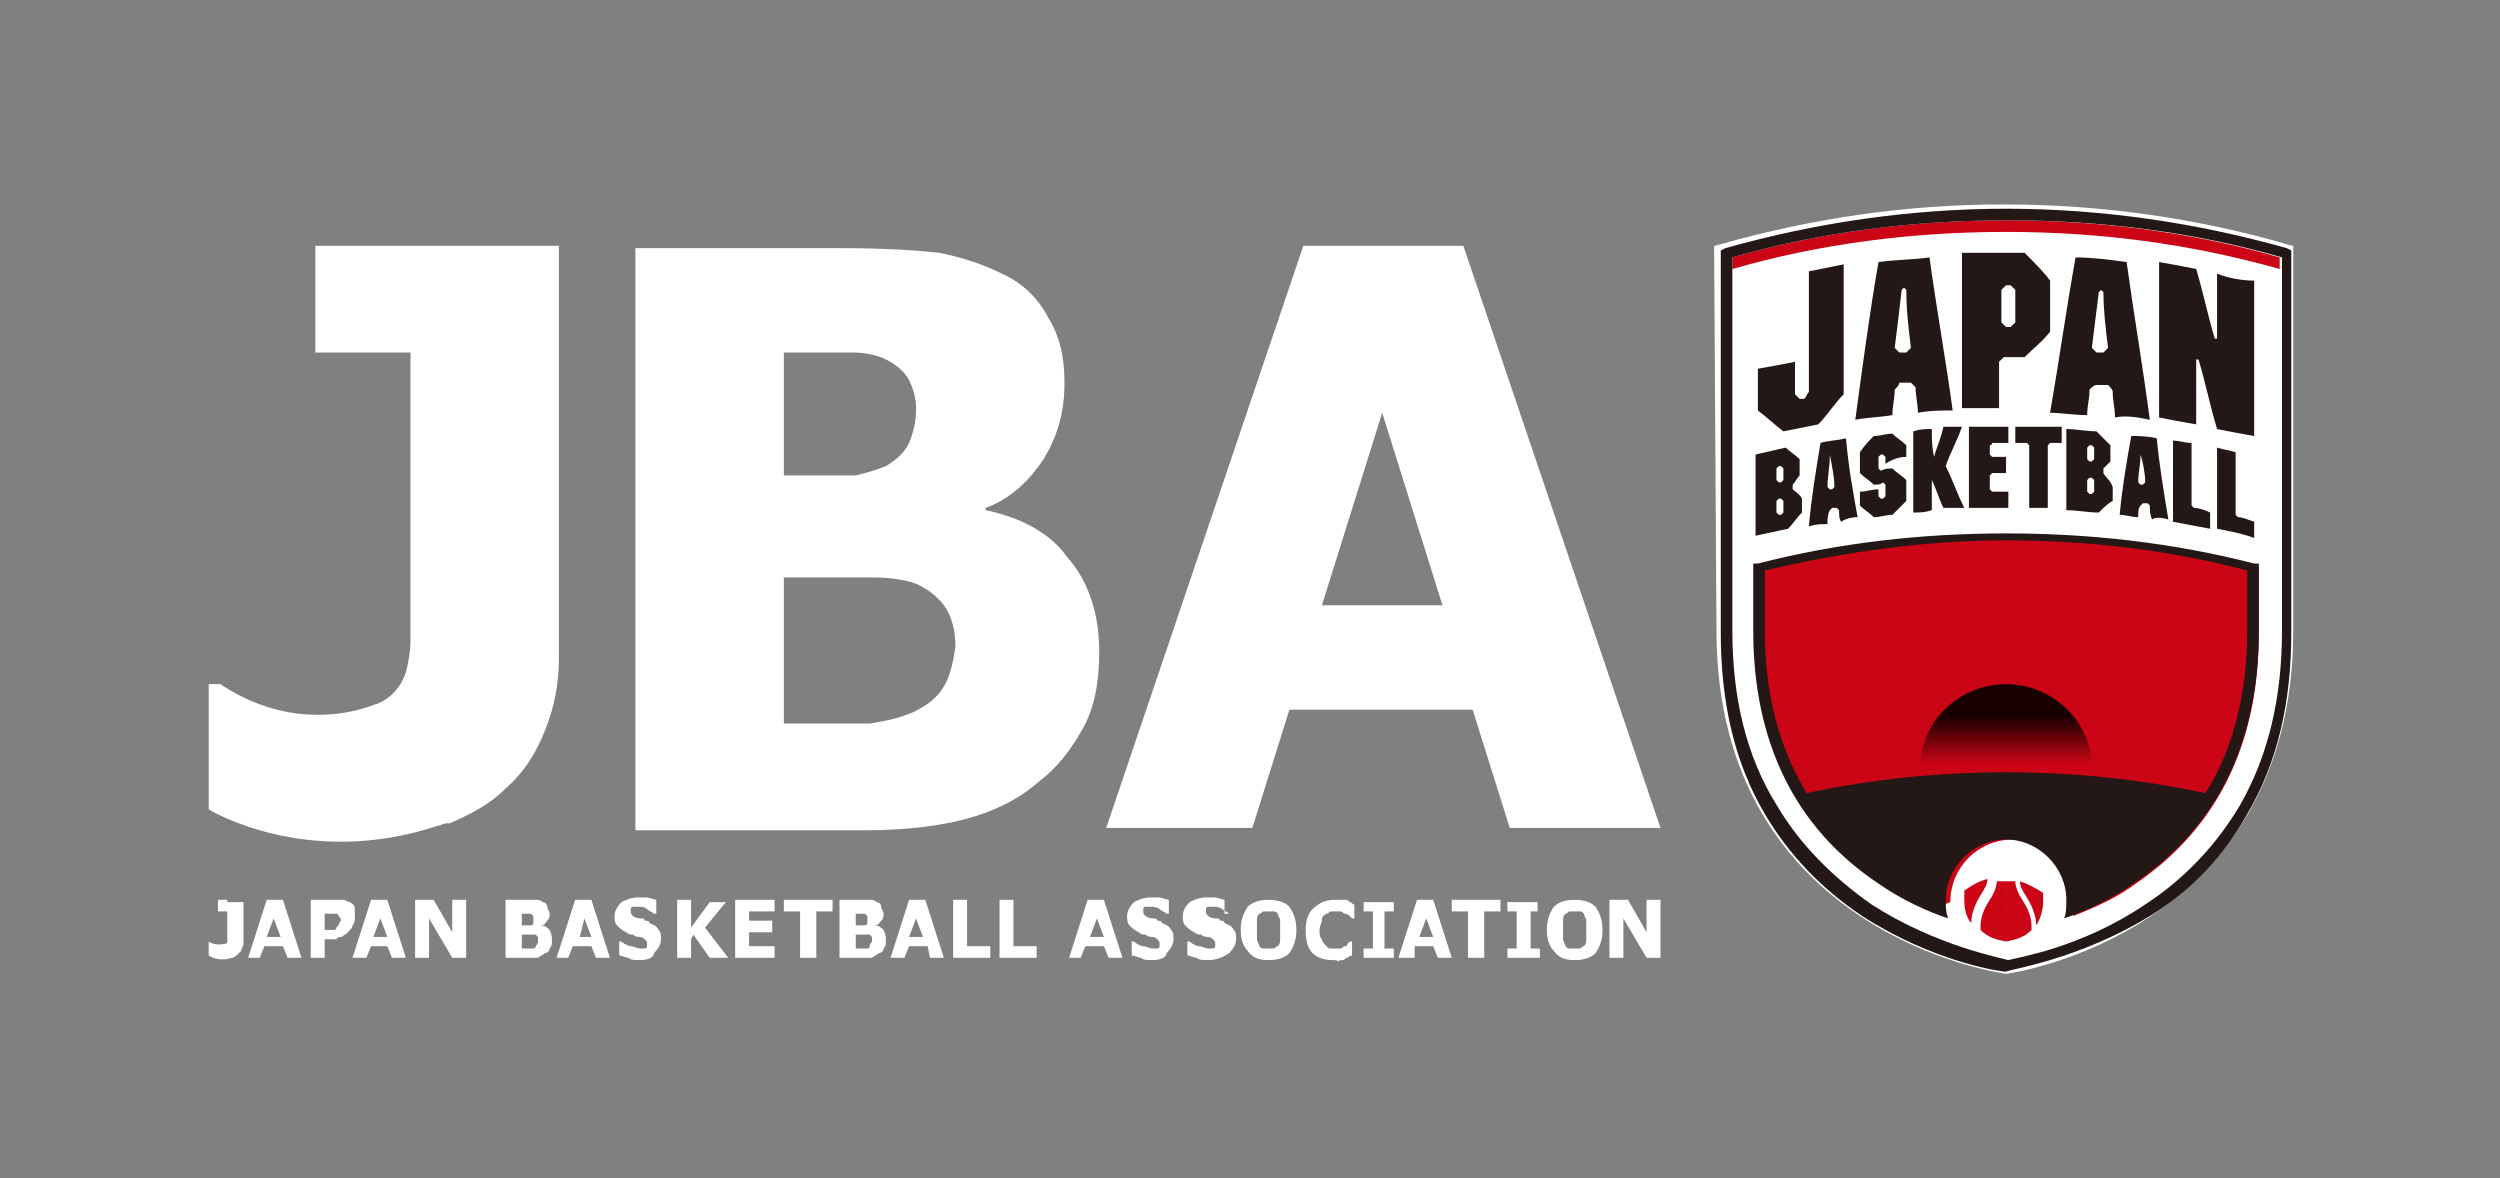
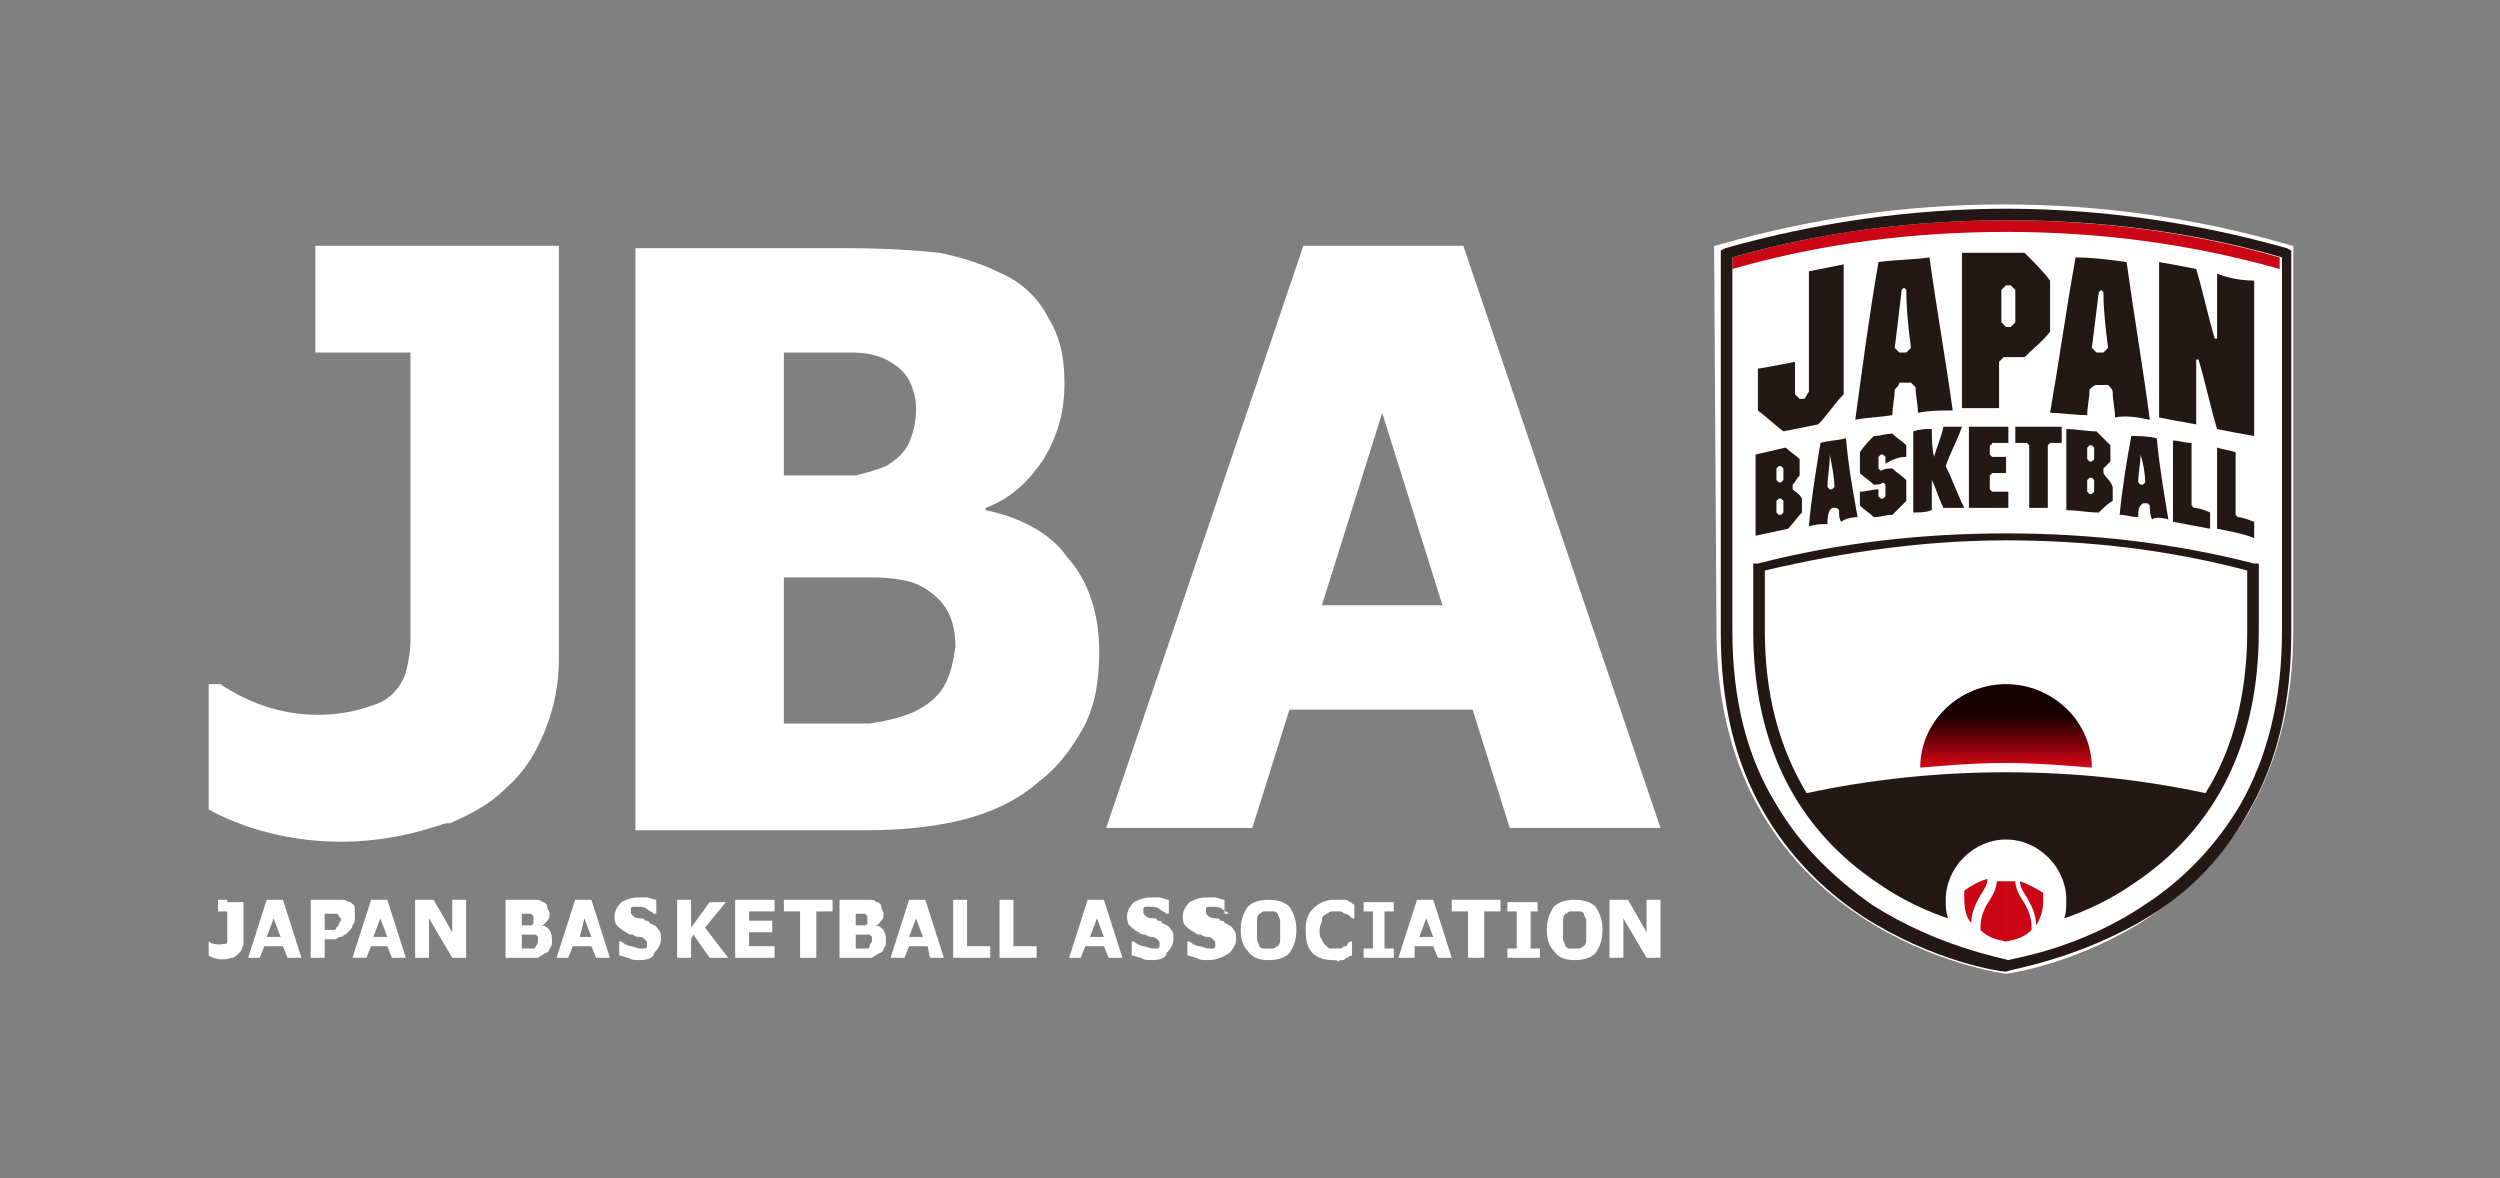
<svg xmlns="http://www.w3.org/2000/svg" version="1.1" id="レイヤー_1" x="0" y="0" width="107.8" height="50.8" viewBox="0 0 107.8 50.8" xml:space="preserve">
  <rect x="0" y="0" width="107.8" height="50.8" fill="#808080" stroke="none" />
  <style>.st1{fill:none}.st3{fill:#cb0515}.st4{fill:#231815}</style>
  <path d="M42.5 22v-.1c1.1-.4 1.9-1.2 2.5-2.1.6-1 .9-2 .9-3.3 0-1.1-.2-2-.7-2.8-.4-.8-1.1-1.5-2-1.9-.8-.4-1.7-.7-2.7-.9-.9-.1-2.3-.2-4.2-.2h-8.9v25.1h10c1.7 0 3.2-.2 4.3-.5 1.1-.3 2.2-.8 3.1-1.6.8-.6 1.4-1.4 1.9-2.3.5-.9.7-2 .7-3.3 0-1.7-.5-3.1-1.4-4.1-.7-1-2-1.7-3.5-2zm-8.7-6.8h2.9c.6 0 1.1.1 1.5.3.4.2.8.5 1 .9.2.4.3.8.3 1.2 0 .6-.1 1-.3 1.5-.2.4-.5.7-1 1-.5.2-.9.3-1.3.4h-3.1v-5.3zm6.9 14.4c-.3.5-.7.8-1.3 1.1-.7.3-1.3.4-1.9.5h-3.7v-6.3h3.9c.7 0 1.2.1 1.6.2.6.2 1.1.6 1.4 1 .3.4.5 1 .5 1.8-.1.6-.2 1.2-.5 1.7zm22.4-19h-6.9l-8.5 25.1H54l1.6-5.1h7.9l1.6 5.1h6.5l-8.5-25.1zM57 26.1l2.6-8.3 2.6 8.3H57zM17.7 10.6h-4.1v4.6h4.1v12.4c0 .5-.1 1-.2 1.4-.3.9-1 1.3-1.4 1.4-1.3.5-3.9.9-6.6-.9H9v5.4s4.2 2.6 9.9.7c.1 0 .2-.1.4-.1h.1c.9-.4 1.7-.8 2.4-1.5.8-.7 1.3-1.5 1.7-2.5.4-1 .6-2 .6-3.1V10.6h-6.4zm-7 30.7l.8-2.5h.7l.8 2.5h-.6l-.2-.5h-.8l-.2.5h-.5zm1.4-.9l-.3-.8-.3.8h.6zm3.2-.8c0 .1 0 .2-.1.3 0 .1-.1.2-.2.3l-.1.1c-.1 0-.1.1-.2.1s-.1 0-.2.1H14v.8h-.6v-2.5h1.4c.1 0 .2.1.3.1.1.1.2.1.2.3v.4zm-.6.1c0-.1 0-.1-.1-.2 0-.1-.1-.1-.1-.1H14v.7h.4s.1 0 .1-.1l.1-.1c0-.1.1-.2.1-.2zm.5 1.6l.8-2.5h.7l.8 2.5h-.6l-.2-.5H16l-.2.5h-.6zm1.5-.9l-.3-.8-.3.8h.6zm3.4.9h-.6l-1-1.7v1.7h-.6v-2.5h.8l.8 1.4v-1.4h.6v2.5zm3.7-.7c0 .1 0 .2-.1.3 0 .1-.1.2-.2.2-.1.1-.2.1-.3.2h-1.4v-2.5h1.3c.1 0 .2 0 .3.1.1 0 .2.1.2.2s.1.2.1.3c0 .1 0 .2-.1.3-.1.1-.1.2-.3.2.2 0 .3.1.4.2.1.2.1.3.1.5zm-.8-1v-.1l-.1-.1h-.4v.5h.4c.1 0 .1-.1.1-.1v-.2zm.2 1v-.2l-.1-.1h-.6v.6h.5c.1 0 .1-.1.1-.1.1-.1.1-.2.1-.2zm.8.7l.8-2.5h.7l.8 2.5h-.6l-.2-.5h-.8l-.2.5H24zm1.5-.9l-.3-.8-.2.8h.5zm2.1 1c-.2 0-.4 0-.5-.1-.1 0-.3-.1-.4-.1v-.6h.1c.1.1.3.2.4.2s.3.1.4.1h.2s.1 0 .1-.1v-.1c0-.1 0-.1-.1-.2 0 0-.1-.1-.2-.1s-.2 0-.3-.1c-.1 0-.2 0-.3-.1-.2-.1-.3-.2-.4-.3-.1-.1-.1-.3-.1-.4 0-.2.1-.4.3-.6.2-.1.4-.2.7-.2h.4c.1 0 .3.1.4.1v.6h-.1c-.1-.1-.2-.1-.3-.2-.1-.1-.3-.1-.4-.1h-.2s-.1 0-.1.1v.1c0 .1 0 .1.1.2 0 0 .1.1.3.1.1 0 .2 0 .2.1.1 0 .2 0 .2.1.2.1.3.1.4.3.1.1.1.2.1.4s-.1.4-.3.6c0 .2-.3.3-.6.3zm3.8-.1h-.8l-.7-1-.1.2v.8h-.6v-2.5h.6V40l.8-1.1h.7l-.9 1.1 1 1.3zm.3 0v-2.5h1.7v.5h-1.1v.4h1v.5h-1v.6h1.1v.5h-1.7zm2.8 0v-2h-.7v-.5h2.1v.5h-.7v2h-.7zm3.7-.7c0 .1 0 .2-.1.3 0 .1-.1.2-.2.2-.1.1-.2.1-.3.2h-1.4v-2.5h1.3c.1 0 .2 0 .3.1.1 0 .2.1.2.2s.1.2.1.3c0 .1 0 .2-.1.3-.1.1-.1.2-.3.2.2 0 .3.1.4.2.1.2.1.3.1.5zm-.8-1v-.1l-.1-.1h-.4v.5h.4c.1 0 .1-.1.1-.1v-.2zm.2 1v-.2l-.1-.1h-.6v.6h.5c.1 0 .1-.1.1-.1 0-.1.1-.2.1-.2zm.8.7l.8-2.5h.7l.8 2.5h-.6l-.1-.5h-.8l-.2.5h-.6zm1.4-.9l-.3-.8-.3.8h.6zm3 .9h-1.7v-2.5h.6v2h1v.5zm2 0h-1.7v-2.5h.6v2h1v.5zm1.3 0l.8-2.5h.7l.8 2.5h-.6l-.2-.5h-.8l-.2.5h-.5zm1.5-.9l-.3-.8-.3.8h.6zm2.1 1c-.2 0-.4 0-.5-.1-.1 0-.3-.1-.4-.1v-.6h.1c.1.1.3.2.4.2s.3.1.4.1h.2s.1 0 .1-.1v-.1c0-.1 0-.1-.1-.2 0 0-.1-.1-.2-.1s-.2 0-.3-.1c-.1 0-.2 0-.3-.1-.2-.1-.3-.2-.4-.3-.1-.1-.1-.3-.1-.4 0-.2.1-.4.3-.6.2-.1.4-.2.7-.2h.4c.1 0 .3.1.4.1v.6h-.1c-.1-.1-.2-.1-.3-.2-.1-.1-.3-.1-.4-.1h-.2s-.1 0-.1.1v.1c0 .1 0 .1.1.2 0 0 .1.1.3.1.1 0 .2 0 .2.1.1 0 .2 0 .2.1.2.1.3.1.4.3.1.1.1.2.1.4s-.1.4-.3.6c0 .2-.3.3-.6.3zm2.4 0c-.2 0-.4 0-.5-.1-.1 0-.3-.1-.4-.1v-.6h.1c.1.1.3.2.4.2s.3.1.4.1h.2s.1 0 .1-.1v-.1c0-.1 0-.1-.1-.2 0 0-.1-.1-.2-.1s-.2 0-.3-.1c-.1 0-.2 0-.3-.1-.2-.1-.3-.2-.4-.3-.1-.1-.1-.3-.1-.4 0-.2.1-.4.3-.6.2-.1.4-.2.7-.2h.4c.1 0 .3.1.4.1v.6h.2c-.1-.1-.2-.1-.3-.2-.1-.1-.3-.1-.4-.1h-.2s-.1 0-.1.1v.1c0 .1 0 .1.1.2 0 0 .1.1.3.1.1 0 .2 0 .2.1.1 0 .2 0 .2.1.2.1.3.1.4.3.1.1.1.2.1.4s-.1.4-.3.6c-.3.2-.6.3-.9.3zm3.8-1.3c0 .4-.1.7-.3 1-.2.2-.5.3-.9.3s-.7-.1-.9-.4c-.2-.2-.3-.5-.3-.9s.1-.7.3-1c.2-.2.5-.3.9-.3s.7.1.9.3c.2.3.3.6.3 1zm-.7 0v-.4c0-.1-.1-.2-.1-.3-.1-.1-.1-.1-.2-.1h-.4c-.1 0-.1.1-.2.1-.1.1-.1.2-.1.3v.8c0 .1.1.2.1.3.1.1.1.1.2.1h.4c.1 0 .1-.1.2-.1.1-.1.1-.2.1-.3v-.4zm2.3 1.3c-.4 0-.7-.1-.9-.3-.2-.2-.3-.5-.3-1 0-.4.1-.7.3-.9.2-.2.5-.4.9-.4h.5c.1 0 .1 0 .2.1.1 0 .1.1.2.1v.6h-.1l-.1-.1s-.1-.1-.2-.1-.1-.1-.2-.1h-.4c-.1 0-.1.1-.2.1-.2.1-.2.2-.2.3 0 .1-.1.2-.1.4s0 .3.1.4c0 .1.1.2.2.3.1.1.1.1.2.1h.4c.1 0 .1-.1.2-.1s.1-.1.1-.1l.1-.1h.1v.6s-.1 0-.2.1c-.1 0-.1.1-.2.1s-.2 0-.2.1c0-.1-.1-.1-.2-.1zm2.6-.1h-1.3v-.4h.4v-1.6h-.4v-.4h1.3v.4h-.4v1.6h.4v.4zm.2 0l.8-2.5h.7l.8 2.5H62l-.2-.5H61v.5h-.7zm1.5-.9l-.3-.8-.3.8h.6zm1.5.9v-2h-.7v-.5h2.1v.5H64v2h-.7zm3.1 0H65v-.4h.4v-1.6H65v-.4h1.3v.4H66v1.6h.4v.4zm2.7-1.2c0 .4-.1.7-.3 1-.2.2-.5.3-.9.3s-.7-.1-.9-.4c-.2-.2-.3-.5-.3-.9s.1-.7.3-1c.2-.2.5-.3.9-.3s.7.1.9.3c.2.3.3.6.3 1zm-.7 0v-.4c0-.1-.1-.2-.1-.3-.1-.1-.1-.1-.2-.1h-.4c-.1 0-.1.1-.2.1-.1.1-.1.2-.1.3v.8c0 .1.1.2.1.3.1.1.1.1.2.1h.4c.1 0 .1-.1.2-.1.1-.1.1-.2.1-.3v-.4zm3.2 1.2H71l-1-1.7v1.7h-.6v-2.5h.8l.8 1.4v-1.4h.6v2.5zM9.8 38.8h-.4v.5h.4v1.3c0 .1-.1.1-.1.1-.1 0-.4.1-.7-.1v.6s.4.3 1 .1c.1 0 .2-.1.2-.1l.2-.2c0-.1.1-.2.1-.3v-1.8h-.7z" fill="#fff" />
  <path class="st1" d="M0 0h107.8v50.8H0z" />
  <path d="M74.4 27.2c0 12.8 12.1 14.4 12.1 14.4s12-1.6 12-14.4V10.9c-3.8-1.1-7.9-1.7-12.1-1.7-4.2 0-8.2.6-12.1 1.7l.1 16.3z" fill="#fff" stroke="#fff" stroke-width=".77" stroke-miterlimit="10" />
-   <path class="st3" d="M83.8 39.5c-1-.4-1.9-.9-2.7-1.4-3.5-2.4-5.3-6-5.3-10.8v-2.8h.1c3.5-.9 7-1.3 10.7-1.3 3.6 0 7.2.4 10.7 1.3h.1v2.8c0 4.8-1.8 8.4-5.3 10.8-.8.6-1.7 1-2.7 1.4 0-.2.1-.4.1-.6 0-1.5-1.2-2.7-2.7-2.7-1.5 0-2.7 1.2-2.7 2.7-.4.1-.3.4-.3.6z" />
-   <path class="st3" d="M87.4 38.7c.3.5.4.9.4 1.2.2-.3.3-.7.3-1v-.4c-.3-.2-.7-.4-1-.5 0 .2.1.4.3.7zm-1-.7s0-.1 0 0h-.3c0 .2-.1.5-.3.8-.4.6-.4 1-.4 1.2v.1c.3.3.6.4 1.1.5V38z" />
+   <path class="st3" d="M87.4 38.7c.3.5.4.9.4 1.2.2-.3.3-.7.3-1v-.4c-.3-.2-.7-.4-1-.5 0 .2.1.4.3.7zm-1-.7h-.3c0 .2-.1.5-.3.8-.4.6-.4 1-.4 1.2v.1c.3.3.6.4 1.1.5V38z" />
  <path class="st1" d="M87.1 37.8c.4.1.7.2 1 .4-.1-.3-.3-.5-.5-.7h-.1c-.2.1-.3.2-.4.3m-1.1 0h.3v-.6c-.3 0-.6.1-.8.3.2 0 .4.1.5.3" />
  <path class="st3" d="M84.7 38.8c0 .4.1.8.3 1 0-.3.1-.7.4-1.2.2-.3.3-.5.3-.7-.4.1-.7.3-1 .5v.4zm1.9-.8s0-.1 0 0h.3c0 .2.1.5.3.8.4.6.4 1 .4 1.2v.1c-.3.3-.6.4-1.1.5V38z" />
  <path class="st1" d="M86.9 37.8h-.3v-.6c.3 0 .6.1.8.3-.2 0-.4.1-.5.3m-1.1 0c-.4.1-.7.2-1 .4.1-.3.3-.5.5-.7h.1c.2.1.4.2.4.3" />
  <path class="st4" d="M83.4 19.7c-.1 0-.1 0 0 0-.1-.4-.1-.8-.1-1.2-.3 0-.5 0-.8.1v3.5c.3 0 .5 0 .8-.1v-1.3c.2.4.3.8.5 1.2h.9c-.3-.6-.5-1.2-.8-1.8.2-.6.5-1.1.7-1.7h-.8c-.1.5-.3.9-.4 1.3zm-1.2 0v-.5c-.2-.2-.4-.3-.6-.5-.3 0-.5.1-.8.1-.2.2-.4.4-.6.7v.9c.2.2.4.3.6.5.1 0 .3 0 .4-.1l.1.1v.5l-.1.1h-.1l-.1-.1v-.3c-.3 0-.5.1-.8.1v.6c.2.2.4.3.6.5.3 0 .5-.1.8-.1l.6-.6v-.9c-.2-.2-.4-.3-.6-.5-.2 0-.3 0-.5.1l-.1-.1v-.5l.1-.1h.1l.1.1v.3c.3-.2.6-.3.9-.3zm12.4 2.2l-.1-.1v-2.7c-.3 0-.5-.1-.8-.1v3.5c.5.1 1.1.2 1.6.3v-.7c-.2-.1-.5-.2-.7-.2zm1.9.4l-.1-.1v-2.7c-.3-.1-.5-.1-.8-.2v3.5c.5.1 1.1.2 1.6.4v-.7c-.3-.1-.5-.2-.7-.2zm-9.6-3.9v.7h.5l.1.1v2.7h.8v-2.7l.1-.1h.5v-.7h-2zm-6.8 3.9c-.2-1.1-.4-2.2-.5-3.4-.4.1-.8.1-1.1.2-.2 1.2-.4 2.4-.5 3.6.3-.1.5-.1.8-.1 0-.2 0-.4.1-.6l.1-.1h.2l.1.1c0 .2 0 .4.1.5.1-.1.4-.2.7-.2zm-1-1.3l-.1.1h-.1l-.1-.1c0-.4.1-.9.1-1.3v-.1c.1.5.2 1 .2 1.4zm14.4 1.4c-.2-1.2-.4-2.4-.5-3.5-.4-.1-.8-.1-1.1-.1-.2 1.1-.4 2.3-.5 3.4.3 0 .5.1.8.1 0-.2 0-.4.1-.5l.1-.1h.2l.1.1c0 .2 0 .4.1.6.1-.1.4-.1.7 0zm-1-1.6l-.1.1h-.1l-.1-.1c0-.4.1-.8.1-1.2.1.3.2.8.2 1.2zm-15.2.3v-.2c.1-.1.2-.3.3-.4v-.7c-.2-.2-.4-.3-.6-.5-.4.1-.9.2-1.3.3v3.5c.5-.1.9-.2 1.4-.3.2-.2.4-.5.6-.7v-.6c-.1-.2-.3-.3-.4-.4zm-.4 1l-.1.1h-.1l-.1-.1v-.5l.1-.1h.1l.1.1v.5zm0-1.4l-.1.1h-.1l-.1-.1v-.5l.1-.1h.1l.1.1v.5zm13.8-.3v-.2l.3-.3v-.7l-.6-.6c-.4 0-.9-.1-1.3-.1V22c.5 0 .9.1 1.4.1.2-.2.4-.4.6-.5V21c-.1-.3-.3-.4-.4-.6zm-.4.8l-.1.1h-.1l-.1-.1v-.5l.1-.1h.1l.1.1v.5zm0-1.4l-.1.1h-.1l-.1-.1v-.5l.1-.1h.1l.1.1v.5zm-4.4-.7h.7v-.7h-1.7v3.5h1.7v-.7h-.7l-.1-.1v-.6l.1-.1h.6v-.7h-.6l-.1-.1v-.4c.1 0 .1-.1.1-.1zm1.4-8.2h-2.7v6.7h1.6v-2l.2-.2h.9c.4-.4.8-.7 1.1-1.1v-2.2c-.3-.4-.7-.8-1.1-1.2zm-.4 3l-.2.2h-.2l-.2-.2v-1.4l.2-.2h.2l.2.2v1.4zm8.7-2.1v2.8h-.1c-.3-1-.5-2-.8-3-.5-.1-1-.2-1.6-.3V18c.5.1 1 .2 1.6.3v-2.8h.1c.3 1 .5 2 .8 3 .5.1 1 .2 1.6.3v-6.7c-.5 0-1.1-.1-1.6-.3zm-11.4 5.9c-.3-2.2-.7-4.4-1-6.6-.7.1-1.5.1-2.2.2-.4 2.3-.7 4.6-1 6.8.5-.1 1-.1 1.6-.2 0-.4.1-.7.1-1.1.1-.1.2-.2.2-.3h.5l.2.2c0 .4.1.7.1 1.1.5-.1 1-.1 1.5-.1zM82.4 15l-.2.2h-.3l-.2-.2c.1-.8.2-1.6.3-2.5l.1-.1.1.1c0 .9.1 1.7.2 2.5zm10.3 3.1c-.3-2.3-.7-4.6-1-6.8-.7-.1-1.5-.2-2.2-.2-.4 2.2-.7 4.4-1.1 6.7.5 0 1 .1 1.6.1 0-.4.1-.7.1-1.1.1-.1.2-.2.3-.2h.5c.1.1.2.2.2.3 0 .4.1.7.1 1.1.5-.1 1 0 1.5.1zM90.9 15l-.2.2h-.3l-.2-.2.3-2.4.1-.1.1.1c0 .8.1 1.6.2 2.4zM78 11.7v5.2c-.1.1-.1.2-.2.3h-.2l-.2-.2v-1.4c-.5.1-1 .2-1.6.3v1.8c.4.3.7.6 1.1.9l1.5-.3c.4-.4.7-.9 1.1-1.3v-5.6l-1.5.3z" />
  <path class="st3" d="M98.3 11.6v-.5c-3.8-1.1-7.8-1.6-11.8-1.6-4 0-8 .5-11.8 1.6v.5c3.8-1.1 7.8-1.6 11.8-1.6 4 0 7.9.5 11.8 1.6z" />
  <path class="st4" d="M86.5 41.9c-.2 0-3.1-.4-6.2-2.4-1.8-1.2-3.2-2.7-4.2-4.4-1.3-2.2-1.9-4.8-1.9-7.8V10.8l.2-.1c3.9-1.1 8-1.7 12.1-1.7s8.2.6 12.1 1.7l.2.1v16.5c0 3-.6 5.6-1.9 7.8-1 1.8-2.4 3.3-4.2 4.4-3.1 1.9-6.1 2.3-6.2 2.4zM74.7 11.1v16.1c0 2.9.6 5.4 1.9 7.5 1 1.7 2.4 3.1 4.1 4.3 2.8 1.8 5.6 2.3 5.9 2.4.3-.1 3.1-.5 5.9-2.4 1.7-1.1 3.1-2.6 4.1-4.3 1.2-2.1 1.8-4.6 1.8-7.5V11.1c-3.8-1.1-7.8-1.6-11.8-1.6-4.1 0-8.1.5-11.9 1.6z" />
  <path class="st4" d="M97.2 24.3c-3.5-.9-7.1-1.3-10.7-1.3-3.6 0-7.2.4-10.7 1.3h-.2v2.9c0 4.8 1.8 8.5 5.4 10.9 1 .7 2.1 1.2 3 1.5-.1-.3-.1-.5-.1-.8 0-1.4 1.2-2.6 2.6-2.6 1.4 0 2.6 1.2 2.6 2.6 0 .3 0 .6-.1.8.9-.3 2-.8 3-1.5 3.6-2.4 5.4-6.1 5.4-10.9v-2.9h-.2zm-.3 2.9c0 2.7-.6 5.1-1.8 7-2.8-.6-5.7-.9-8.6-.9-2.9 0-5.8.3-8.6.9-1.2-2-1.8-4.3-1.8-7v-2.6c3.4-.8 6.9-1.3 10.4-1.3s7 .4 10.4 1.3v2.6z" />
  <linearGradient id="SVGID_1_" gradientUnits="userSpaceOnUse" x1="86.464" y1="28.482" x2="86.464" y2="35.354">
    <stop offset=".35" stop-color="#180000" />
    <stop offset=".65" stop-color="#cb0515" />
  </linearGradient>
  <path d="M86.5 32.9c1.2 0 2.5.1 3.7.2 0-2-1.7-3.6-3.7-3.6s-3.7 1.6-3.7 3.6c1.2-.1 2.4-.2 3.7-.2z" fill="url(#SVGID_1_)" />
</svg>